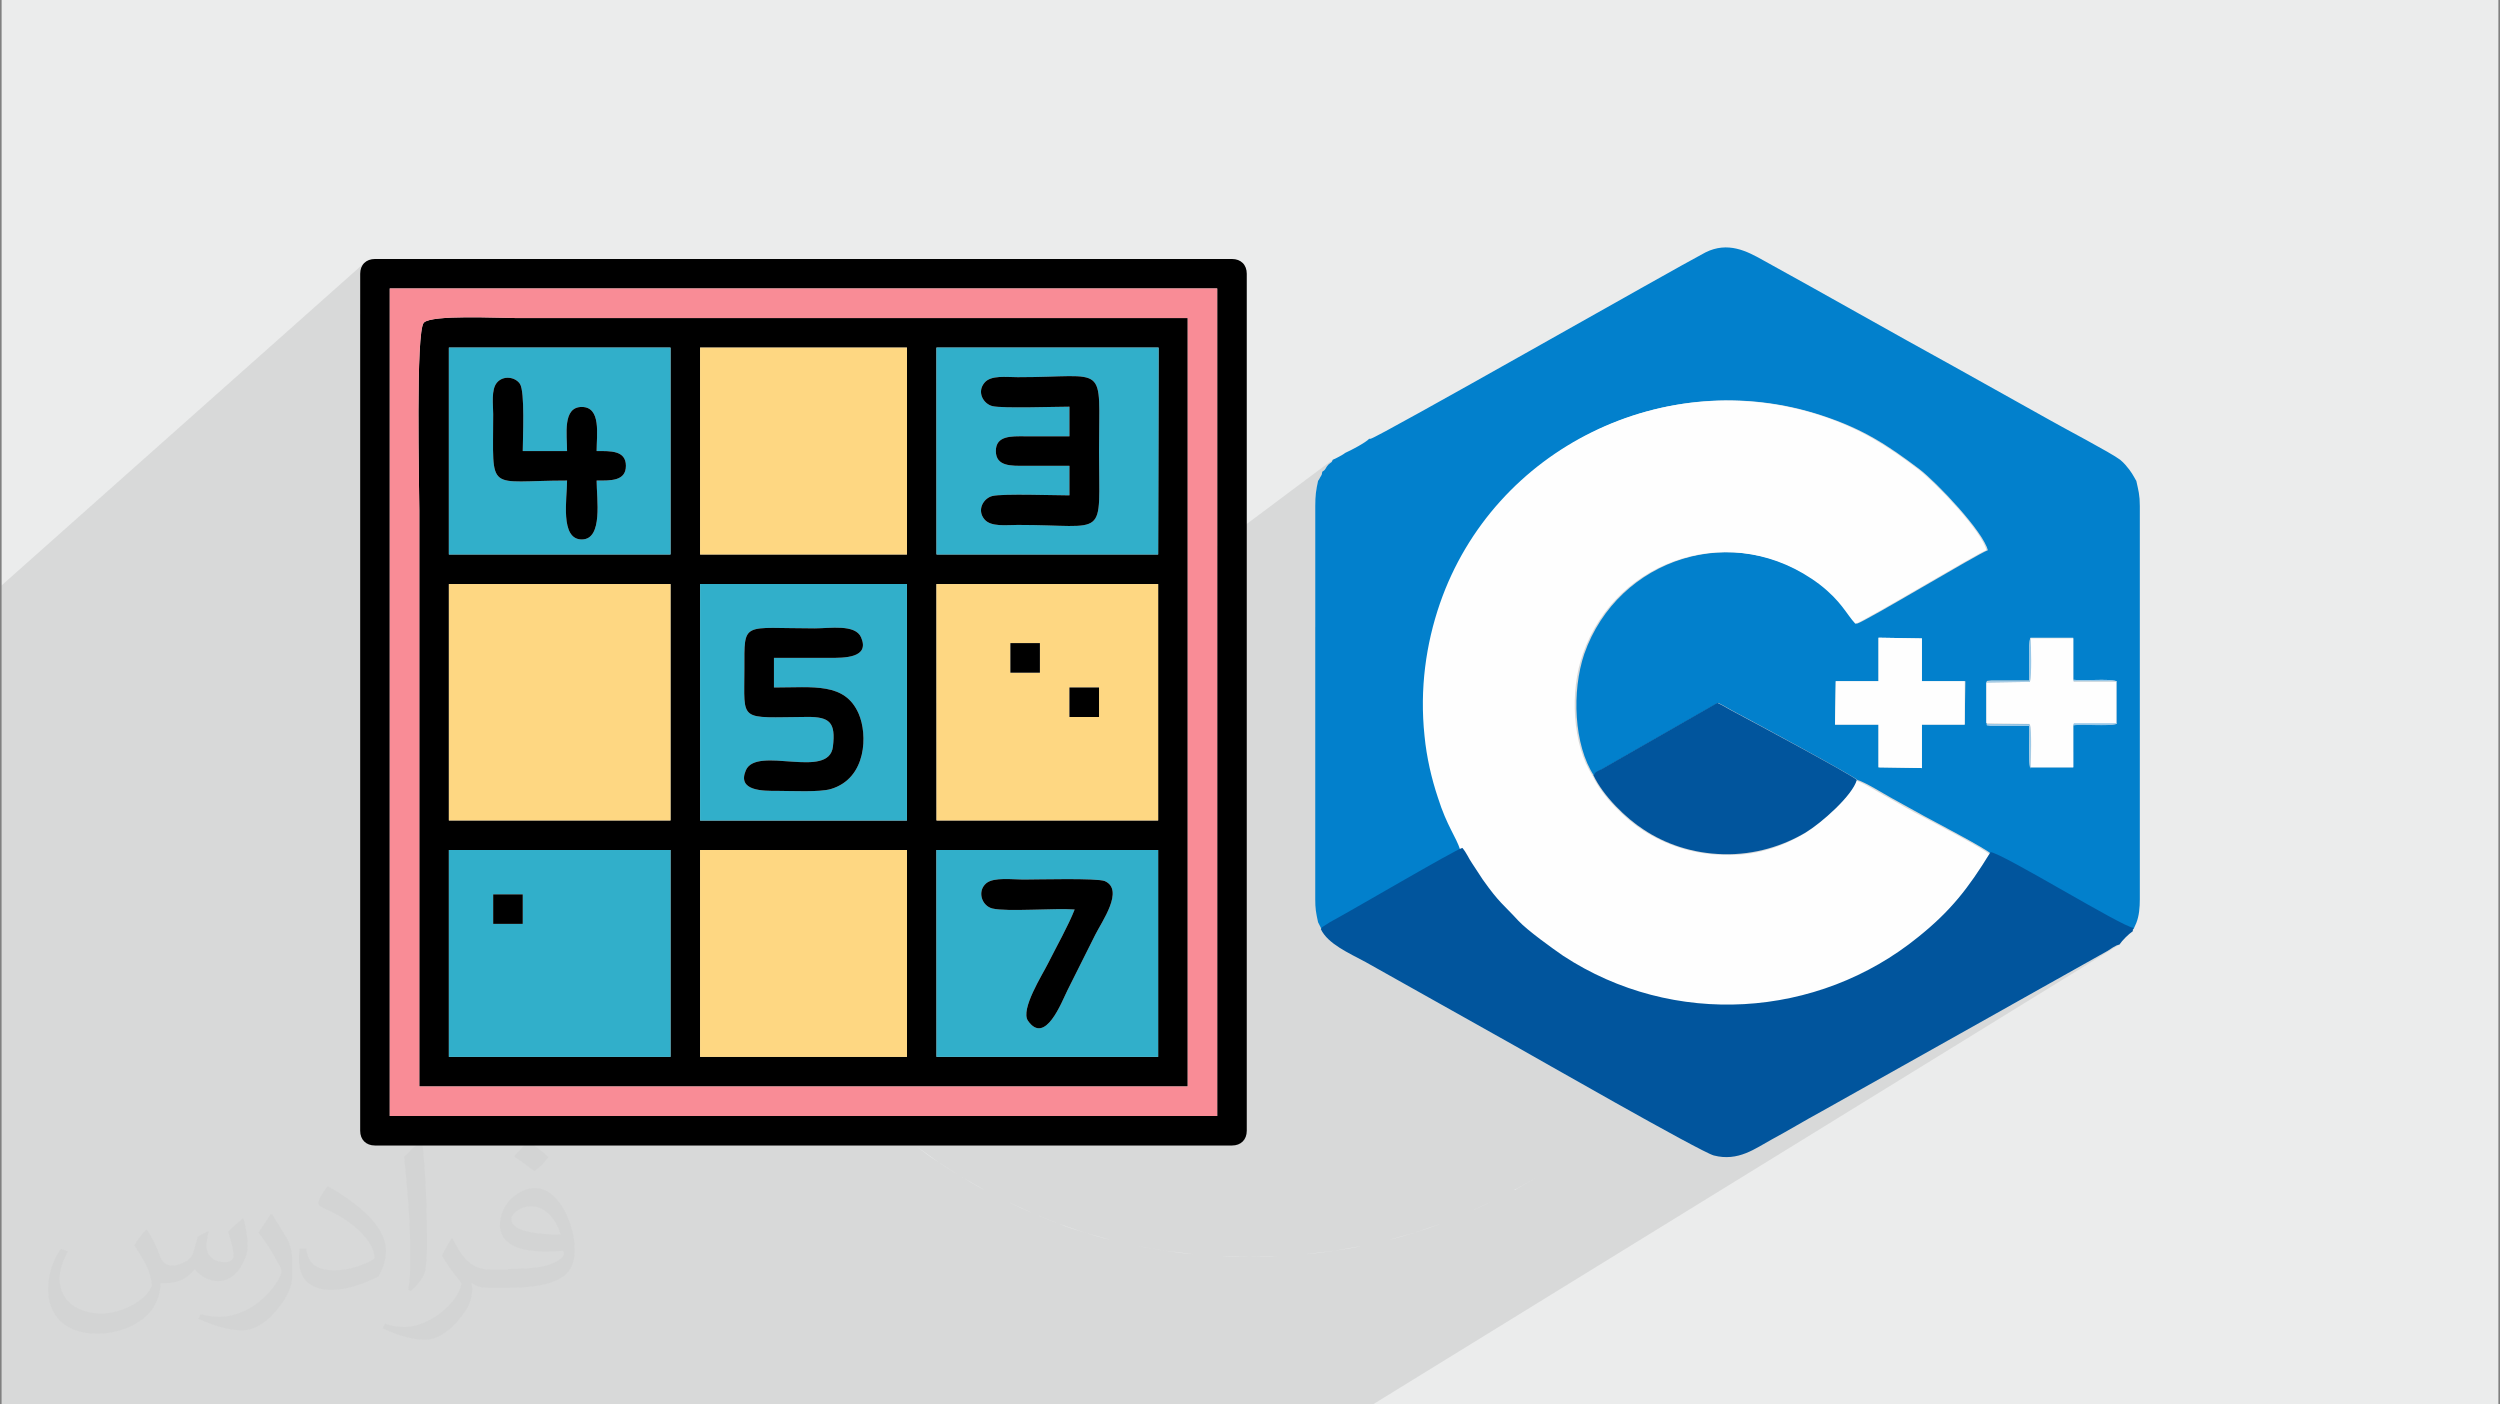
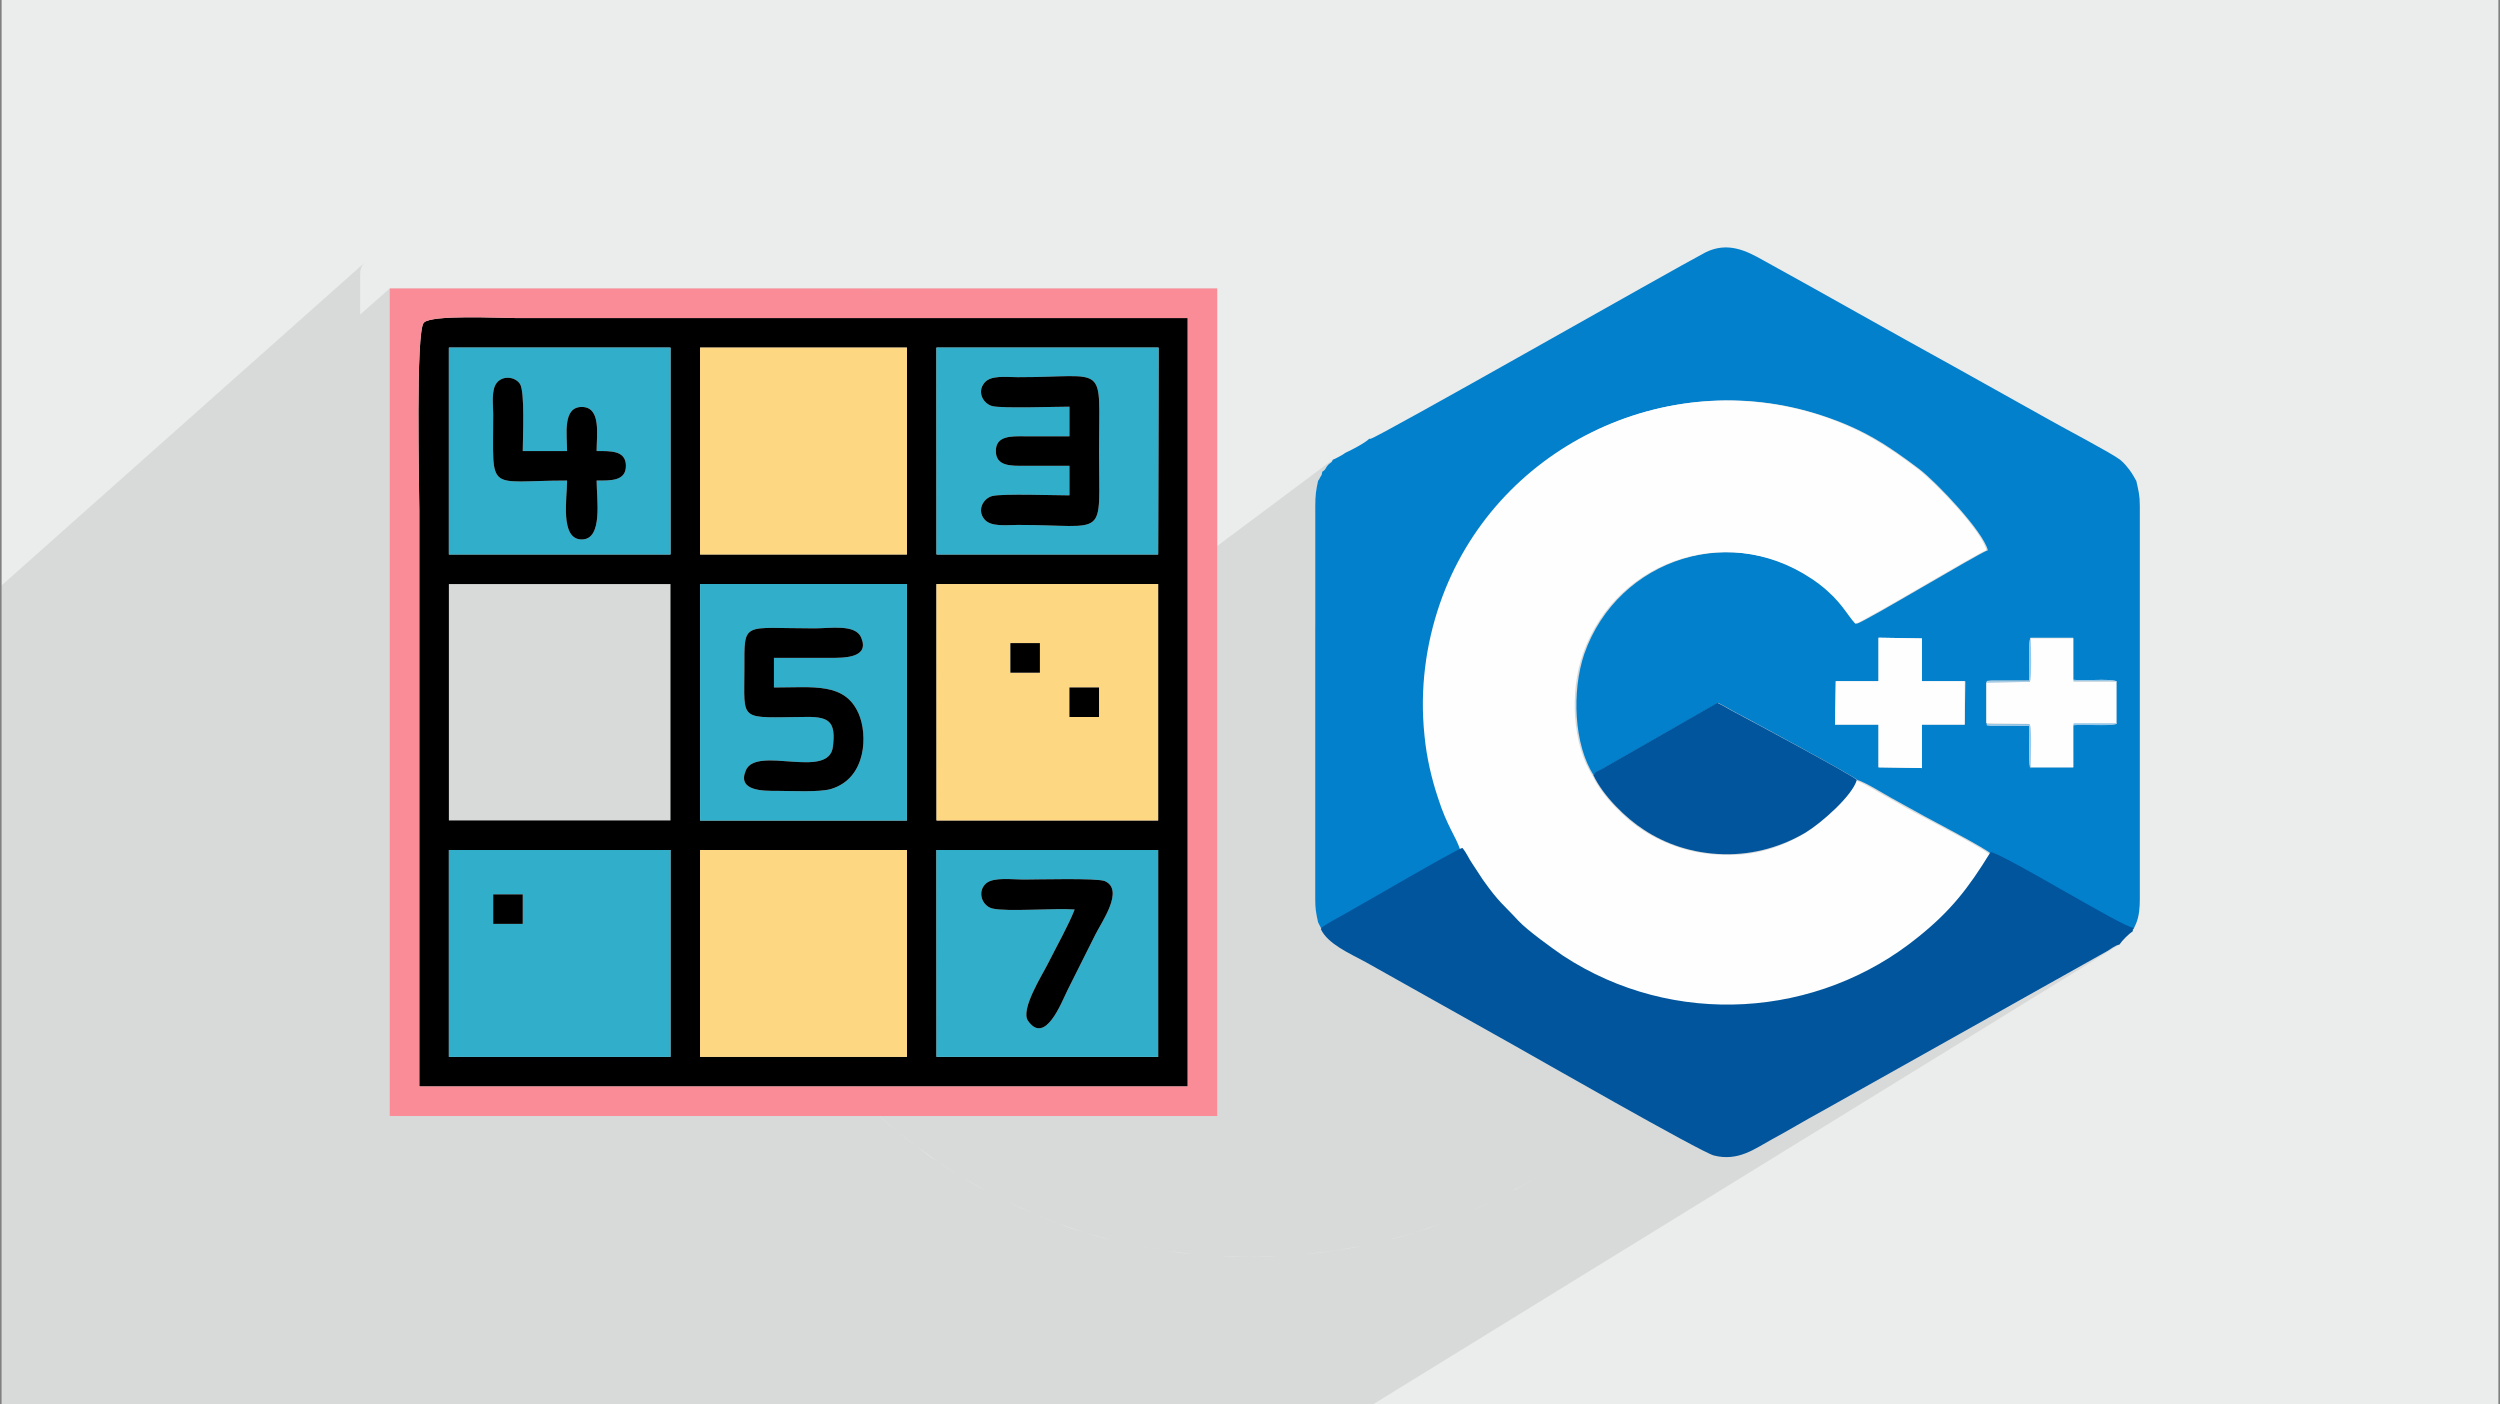
<svg xmlns="http://www.w3.org/2000/svg" xmlns:ns1="http://www.inkscape.org/namespaces/inkscape" xmlns:ns2="http://sodipodi.sourceforge.net/DTD/sodipodi-0.dtd" xml:space="preserve" width="356px" height="200px" version="1.0" shape-rendering="geometricPrecision" text-rendering="geometricPrecision" image-rendering="optimizeQuality" fill-rule="evenodd" clip-rule="evenodd" viewBox="0 0 356000 200000" ns1:version="0.91 r13725" ns2:docname="CSS3.svg" enable-background="new 0 0 512 512">
  <rect x="0" y="0" width="356000" height="200000" fill="#808080" stroke="none" />
  <g id="Layer_x0020_1">
    <path fill="#EBECEC" d="M230 0l355540 0 0 200000 -355540 0 0 -200000z" />
    <path fill="#373435" fill-opacity="0.102" d="M118550 200000l-5270 0 -70 0 -1340 0 -210 0 -970 0 -2740 0 -2690 0 -2490 0 -180 0 -540 0 -600 0 -190 0 -470 0 -880 0 -2500 0 -1000 0 -1090 0 -80 0 -110 0 -20 0 -30 0 -190 0 -2510 0 -30 0 -60 0 -100 0 -2850 0 -70 0 -90 0 -210 0 -380 0 -1090 0 -4680 0 -2430 0 -700 0 -1160 0 -4250 0 -2100 0 -640 0 -1470 0 -1800 0 -520 0 -810 0 -860 0 -170 0 -10 0 -2890 0 -1240 0 -670 0 -860 0 -210 0 -940 0 -1420 0 -3840 0 -30 0 -190 0 -1010 0 -3020 0 -1030 0 -2650 0 -310 0 -2510 0 -1190 0 -260 0 -3810 0 -110 0 -2780 0 -130 0 -980 0 -2120 0 -1740 0 -2160 0 -1660 0 -500 0 -2340 0 -950 0 -460 0 -1340 0 -1960 0 -240 0 -1530 0 -1960 0 -150 0 -3550 0 -300 0 -270 0 -50 0 -310 0 -20 0 -250 0 -10 0 -50 0 -80 0 -20 0 0 0 -10 0 -220 0 -940 0 -50 0 -4290 0 -460 0 -30 0 -1280 0 -570 0 -1720 0 0 -30 0 -360 0 -40 0 -910 0 -1720 0 -450 0 -40 0 -290 0 -1680 0 -870 0 -830 0 -60 0 -1940 0 -220 0 -580 0 -160 0 -1290 0 -1050 0 -540 0 -720 0 -430 0 -240 0 -350 0 -340 0 -160 0 -40 0 -770 0 -860 0 -60 0 -570 0 -250 0 -490 0 -1350 0 -20 0 -180 0 -400 0 -150 0 -250 0 -20 0 -1300 0 -210 0 -1050 0 -330 0 -290 0 -1000 0 -870 0 -580 0 -2450 0 -1930 0 -1090 0 -2550 0 -20 0 -3110 0 -3030 0 -750 0 -2130 0 -900 0 -2040 0 -8720 0 -490 0 -3960 0 -890 0 -1220 0 -2450 0 -720 0 -660 0 -2240 0 -300 0 -650 0 -2210 0 -200 0 -1720 0 -560 0 -160 0 -3690 0 -4440 0 -1020 0 -2710 0 -30 0 -10060 0 -6210 0 -8540 0 -5490 0 -960 51640 -45910 -250 300 -180 360 -110 410 -40 460 0 5810 4210 -3710 117830 0 0 36670 16450 -12280 -60 130 -30 80 -20 50 -10 30 -30 30 -40 30 -230 170 -70 70 -50 40 -110 90 -60 60 -90 120 -60 90 2660 -1980 -120 90 -2540 1900 -30 40 -70 110 -60 100 -50 90 -60 80 -90 80 -110 100 -170 120 -20 140 -20 100 -10 80 6740 -5030 -230 220 -6530 4860 0 10 -20 60 -50 70 -60 110 -90 160 -40 70 -40 80 -40 70 -30 60 -40 70 -40 50 -40 50 -30 50 -110 490 -80 450 -70 410 -50 400 -40 410 -30 430 -20 470 0 530 0 3290 0 3290 0 3290 0 3300 0 3290 0 830 32430 -23540 -1610 1280 -120 100 1940 -1400 1670 -1200 1720 -1120 1780 -1030 1820 -960 1860 -860 1900 -770 1940 -690 1970 -590 2000 -500 2030 -410 2040 -310 2070 -210 2080 -110 2090 -10 2100 90 2110 200 2110 310 2100 410 2100 520 2090 640 1060 360 1010 370 970 380 930 400 890 410 860 420 840 440 810 450 810 470 790 490 780 510 790 530 790 560 800 570 810 600 830 620 1110 940 1390 1310 1530 1560 1570 1720 1480 1740 1270 1670 940 1470 490 1170 -34970 23590 480 260 1010 540 110 60 17810 -11990 6180 100 0 6090 6090 0 10 0 9360 -6190 6090 0 0 100 0 5890 0 0 690 50 790 10 850 -20 870 -20 860 -10 810 20 720 50 590 120 0 6080 0 0 0 0 -6180 3980 0 2210 -15580 9990 960 530 1350 770 1000 610 350 260 150 -90 -90 140 90 60 510 160 820 360 1090 550 1320 700 1490 820 1630 910 1710 970 1750 990 1750 1000 1700 960 1600 900 1460 800 1280 680 1040 520 760 340 440 120 -18370 11330 14230 -7990 1260 -780 210 -120 230 -110 220 -90 220 -50 -106330 65490 -220 0 -30 0 -1170 0 -2200 0 -590 0 -4330 0 -18340 0 -210 0 -510 0 -7590 0 -280 0 -6310 0 -3010 0 0 0 -90 0 -130 0 -1840 0 -130 0 -2930 0 0 0 -130 0 -100 0 -100 0 -630 0 -2050 0 -50 0 -80 0 -2380 0 -2320 0 -130 0 -440 0 -120 0 -110 0 -30 0 0 0 -1990 0 0 0 -380 0 -1800 0 -50 0 -710 0 0 0 -10 0 -220 0 -130 0 -2450 0 -40 0 -40 0 -50 0 -1950 0 -130 0 -80 0 -130 0 -60 0 -20 0 -50 0 -120 0 -10 0 -580 0 -1950 0 -60 0 -70 0 -10 0 -3300 0 -680 0 -1280 0z" />
    <path fill="#EBECEC" d="M130620 36580l-2980 2310c960,-770 2020,-1640 2980,-2310zm-2980 2310l-2880 2490c960,-860 1920,-1730 2880,-2490zm-2880 2490l-2790 2590c870,-860 1830,-1720 2790,-2590zm-2780 2590l-2600 2790c870,-960 1730,-1820 2600,-2790zm-2600 2790l-2490 2880c760,-960 1630,-1920 2490,-2880zm-2490 2880l-2310 2980c770,-1060 1540,-2020 2310,-2980zm-2310 2980l-2210 3070c670,-1060 1440,-2110 2210,-3070zm-2210 3070l-2010 3170c670,-1060 1340,-2210 2010,-3170zm-2010 3170l-1920 3360c570,-1150 1240,-2210 1920,-3360zm-1920 3360l-1730 3450c570,-1150 1150,-2300 1730,-3450zm-1730 3450l-1630 3560c480,-1160 1050,-2400 1630,-3560zm-1630 3560l-1440 3550c480,-1250 960,-2400 1440,-3550zm-1440 3550l-1250 3650c380,-1250 770,-2500 1250,-3650zm-1250 3650l-1060 3740c290,-1250 670,-2490 1060,-3740zm-1060 3740l-860 3840c290,-1250 570,-2590 860,-3840zm-860 3840l-670 3940c190,-1340 470,-2590 670,-3940zm-670 3940l-480 3940c90,-1350 280,-2690 480,-3940zm-490 3940l-280 4030c90,-1350 190,-2690 280,-4030zm-280 4030l-100 4030c0,-1340 0,-2690 100,-4030zm-100 4030l100 4030c-100,-1340 -100,-2680 -100,-4030zm100 4030l280 4040c-90,-1350 -190,-2690 -280,-4040zm280 4040l490 3930c-200,-1340 -390,-2590 -490,-3930zm490 3930l670 3940c-290,-1250 -480,-2590 -670,-3940zm670 3940l860 3840c-290,-1250 -570,-2500 -860,-3840zm860 3840l1060 3750c-390,-1250 -770,-2500 -1060,-3750zm1060 3750l1250 3640c-480,-1240 -870,-2400 -1250,-3640zm1250 3640l1440 3560c-480,-1160 -960,-2400 -1440,-3560zm1440 3560l1630 3550c-580,-1150 -1060,-2310 -1630,-3550zm1630 3550l1730 3460c-580,-1160 -1160,-2310 -1730,-3460zm1730 3460l1920 3360c-680,-1060 -1350,-2210 -1920,-3360zm1920 3360l2010 3160c-670,-1050 -1440,-2110 -2010,-3160zm2010 3160l2210 3080c-770,-1060 -1530,-2020 -2210,-3080zm2210 3080l2310 2970c-770,-960 -1640,-2010 -2310,-2970zm2310 2970l2490 2880c-860,-960 -1730,-1920 -2490,-2880zm2490 2880l2600 2790c-870,-860 -1730,-1820 -2600,-2790zm2600 2790l2780 2590c-960,-860 -1820,-1730 -2780,-2590zm2780 2590l2880 2500c-960,-770 -1920,-1630 -2880,-2500zm2880 2500l2980 2300c-1060,-770 -2020,-1530 -2980,-2300zm2980 2300l3070 2210c-1060,-670 -2110,-1440 -3070,-2210zm3070 2210l3170 2020c-1060,-680 -2210,-1350 -3170,-2020zm3170 2020l3360 1920c-1150,-580 -2210,-1250 -3360,-1920zm3360 1920l3450 1720c-1150,-570 -2300,-1150 -3450,-1720zm3450 1730l3560 1630c-1160,-480 -2400,-1060 -3560,-1630zm3560 1630l3550 1440c-1250,-480 -2400,-960 -3550,-1440zm3550 1440l3650 1250c-1250,-390 -2500,-770 -3650,-1250zm3650 1250l3740 1050c-1250,-290 -2490,-670 -3740,-1050zm3740 1050l3840 870c-1240,-290 -2590,-580 -3840,-870zm3840 870l3940 670c-1340,-190 -2590,-480 -3940,-670zm3940 670l3940 480c-1350,-100 -2690,-290 -3940,-480zm3940 480l4030 290c-1340,-100 -2690,-190 -4030,-290zm4030 290l4030 90c-1340,0 -2690,0 -4030,-90zm4030 90l4040 -90c-1350,90 -2690,90 -4040,90zm4040 -90l4030 -290c-1350,100 -2690,190 -4030,290zm4030 -290l3930 -480c-1340,190 -2590,380 -3930,480zm3930 -480l3940 -670c-1250,280 -2590,480 -3940,670zm3940 -670l3840 -870c-1250,290 -2500,580 -3840,870zm3840 -870l3750 -1050c-1250,380 -2500,760 -3750,1050zm3750 -1050l3640 -1250c-1240,480 -2400,860 -3640,1250zm3640 -1250l3560 -1440c-1150,480 -2400,960 -3560,1440zm3560 -1440l3550 -1630c-1150,570 -2300,1050 -3550,1630zm3550 -1630l3460 -1730c-1160,570 -2310,1150 -3460,1730zm3460 -1730l3360 -1920 -3080 1730 -280 90 0 100z" />
-     <path fill="#2B2A29" fill-opacity="0.031" d="M21060 175320c670,1060 1150,2020 1540,3080 290,670 480,1820 2010,1820 480,0 1060,-190 1640,-480 670,-290 1150,-860 1340,-1630l580 -2020 1440 -770 90 100c-190,770 -290,1440 -290,2020 0,1720 1450,2300 2600,2300 670,0 1250,-290 1250,-960 0,-770 -390,-2210 -770,-3360 670,-670 1340,-1340 2110,-1920l100 100c380,1440 570,2880 570,3840 0,960 -380,1920 -770,2590 -670,1340 -1920,2400 -3450,2400 -1150,0 -2400,-580 -3270,-1630l-90 0c-870,1050 -2120,1920 -4130,1920l-670 0c-100,1340 -390,2300 -870,3170 -1250,2400 -4800,4030 -8160,4030 -4700,0 -7010,-2690 -7010,-6340 0,-2210 770,-4320 1830,-5760l960 390c-680,1340 -1160,2590 -1160,3840 0,3360 2790,4990 5960,4990 2970,0 6520,-1920 7200,-4030 -290,-2400 -1150,-3460 -2500,-5670 380,-770 960,-1440 1630,-2210l100 0 190 190 0 0 0 0 0 0zm54160 -12770c960,580 1920,1350 2880,2210 -580,770 -1160,1440 -2020,2020 -960,-770 -1920,-1440 -2880,-2110 670,-770 1340,-1440 1920,-2120l100 0 0 0 0 0 0 0zm470 9220c-1630,0 -2880,1060 -2880,1830 0,1630 3170,2200 7010,2200 -480,-1920 -2110,-4030 -4130,-4030zm-3550 8930c2120,0 3940,-100 5280,-380 1540,-390 2880,-1160 2880,-1730 0,-190 0,-290 -90,-480 -870,90 -1830,90 -2790,90 -2780,0 -4990,-670 -5850,-2200 -200,-480 -390,-960 -390,-1440 0,-1540 680,-3080 1830,-4040 960,-860 2010,-1340 3170,-1340 1920,0 3550,1630 4600,4030 580,1350 1060,2880 1060,4900 0,1340 -380,2400 -1150,3260 -1540,1440 -4320,2020 -8640,2020l-1920 0 0 0 -480 0c-1060,0 -1830,-190 -2400,-670l-100 0c0,290 100,480 100,770 0,960 -290,2200 -960,3160 -1920,2880 -4040,4130 -5770,4130 -1820,0 -4030,-670 -6040,-1630l380 -670c670,290 1540,480 2790,480 3260,0 7480,-3170 8060,-6150 -100,-280 -380,-570 -670,-960 -960,-1150 -1540,-2110 -2110,-3070 480,-960 960,-1730 1340,-2400l190 0c1350,2780 2690,4420 5470,4420l490 0 0 0 2010 0 -290 -100 0 0 0 0 0 0zm-14020 2980c290,-1350 290,-2790 290,-4130l0 -2020c0,-3740 -480,-9220 -860,-12770 670,-770 1630,-1630 2400,-2210l190 100c480,4510 670,9700 670,14500 0,1250 -90,2490 -190,3360 -100,1150 -770,2010 -2110,3360l-290 -190 -100 0 0 0 0 0 0 0zm-14490 -5960c90,1730 960,3170 3930,3170 1920,0 3460,-480 5280,-1340 290,-190 480,-290 480,-480 0,-1150 -860,-2590 -2300,-3940 -1340,-1250 -3270,-2400 -4900,-3070 -570,-290 -770,-480 -770,-770 0,-480 680,-1630 1250,-2300l190 0c1920,1050 4130,2590 5760,4220 1450,1540 2410,3170 2410,4900 0,1250 -390,2490 -1060,3650 -2110,1050 -4420,1920 -6720,1920 -2790,0 -4610,-1350 -4610,-4320 0,-290 0,-870 100,-1540l960 0 0 -100 0 0 0 0 0 0zm-5000 -4990l1730 2790c670,1050 1250,2110 1250,3930l0 2310c0,1820 -1150,3740 -3070,5760 -1440,1340 -2790,1920 -4040,1920 -1820,0 -3840,-580 -6240,-1630l290 -680c770,200 1630,390 2690,390 3460,0 6910,-2500 8550,-5570 190,-390 280,-670 280,-860 0,-390 -190,-770 -380,-1060 -860,-1630 -1820,-3170 -2880,-4510 570,-870 1150,-1730 1730,-2600l190 0 -100 -190 0 0 0 0 0 0z" />
    <ns2:namedview id="base" pagecolor="#ffffff" bordercolor="#666666" borderopacity="1.0" ns1:pageopacity="0.0" ns1:pageshadow="2" ns1:zoom="0.35" ns1:cx="181.367" ns1:cy="256" ns1:document-units="px" ns1:current-layer="layer1" showgrid="false" fit-margin-top="0" fit-margin-left="0" fit-margin-right="0" fit-margin-bottom="0" ns1:window-width="1366" ns1:window-height="704" ns1:window-x="0" ns1:window-y="27" ns1:window-maximized="1" />
    <g id="_1979642474992">
      <g>
        <path fill="#0280CC" d="M282860 97200c200,-300 -300,-200 700,-300l5380 0c110,-900 -190,-5390 200,-6090l6090 0 0 5990c1700,200 4790,-200 6190,200l0 6080c-1400,400 -4490,-100 -6190,200l0 5990 -6090 0c-390,-600 -90,-4590 -200,-6090l-5580 0c-700,-100 -300,100 -500,-300l0 -5780 0 100zm-15360 -6390l6180 100 0 6090 6190 0 -100 6180 -6090 0 0 6190 -6180 -100 0 -6090 -6190 0 100 -6180 6090 0 0 -6190zm-72530 -28330c-400,500 -2690,1700 -3390,2000 -200,200 -1500,890 -1800,990 -200,400 0,200 -400,500 -300,300 -100,0 -400,400 -290,400 -190,500 -690,800 -100,500 0,300 -300,800 -100,200 -200,400 -300,500 -300,1390 -400,2090 -400,3590l0 3290 0 3290 0 3290 0 3300 0 3290 0 3290 0 3290 0 3300 0 3290 0 3290 0 3290 0 3290 0 3300 0 3290 0 3290 0 3290 0 3290c0,1400 100,1900 400,3300l500 990 1090 -690c3000,-1600 17760,-10380 18860,-10580 -700,-1890 -1900,-3490 -3190,-7480 -900,-2790 -1600,-5790 -1900,-8780 -700,-6680 200,-13070 2200,-18850 7680,-22150 32020,-34120 54270,-26740 5780,1900 9270,4190 13760,7580 2500,1900 9180,8980 9780,11580 -1400,490 -17460,10170 -18660,10470 -1290,-1400 -1990,-3290 -5080,-5590 -12270,-9270 -28930,-3790 -33720,9880 -1800,5290 -1500,12970 1390,17360 300,-500 500,-500 1100,-900l16560 -9480c700,300 1800,1000 2590,1400 2100,1100 16870,9080 17260,9580 1100,300 3790,1990 4890,2590 1600,900 3100,1700 4690,2590 1300,700 8880,4690 9380,5290 1790,200 18950,10780 20350,10780l400 -900c400,-1000 500,-2200 500,-3390l0 -3300 0 -3290 0 -3290 0 -3290 0 -3290 0 -3300 0 -3290 0 -3290 0 -3290 0 -3300 0 -3290 0 -3290 0 -3290 0 -3300 0 -3290 0 -3290 0 -3290c0,-1600 -200,-2200 -500,-3590 -100,-100 -400,-800 -1000,-1600 -400,-500 -700,-900 -1300,-1400 -1290,-990 -8180,-4590 -10070,-5680l-13570 -7580c-9080,-4990 -18160,-10180 -27230,-15170 -2300,-1290 -4990,-2690 -8180,-1100 -4590,2400 -46590,26340 -47690,26540l-200 0z" />
        <path fill="#FEFEFE" d="M208040 121040c500,700 900,1500 1400,2200 490,790 990,1490 1490,2290 2400,3390 2990,3490 5090,5890 1300,1390 4690,3890 6380,4980 15670,10180 36220,8880 50580,-2690 4590,-3790 7190,-6880 10280,-12070 -400,-600 -8080,-4590 -9380,-5290 -1600,-800 -3090,-1690 -4690,-2590 -1200,-600 -3790,-2300 -4890,-2600 -600,2200 -4980,6090 -7280,7490 -3290,1990 -7180,3290 -11670,3090 -4490,-100 -8280,-1500 -11370,-3490 -2500,-1600 -5790,-4790 -7190,-7780 -2890,-4390 -3290,-12080 -1390,-17360 4780,-13670 21440,-19160 33720,-9880 3090,2400 3790,4190 5080,5590 1200,-300 17260,-9980 18660,-10480 -600,-2690 -7280,-9670 -9780,-11570 -4490,-3390 -8080,-5690 -13770,-7580 -22240,-7280 -46580,4590 -54260,26730 -2000,5790 -2900,12180 -2200,18860 300,3090 1000,6080 1900,8780 1290,4090 2590,5580 3190,7480l100 0z" />
        <path fill="#01559D" d="M188090 132310c990,2100 3990,3400 6380,4690l21150 11870c2500,1400 26540,15170 28430,15670 3490,900 5890,-1000 8280,-2300 2400,-1290 4690,-2690 7090,-3990l40700 -22840c500,-300 1100,-800 1690,-900 400,-600 1300,-1500 1900,-1900 0,-300 0,-200 100,-490 -1400,0 -18560,-10580 -20350,-10780 -3190,5190 -5690,8380 -10280,12070 -14360,11670 -34910,12970 -50580,2700 -1590,-1100 -5080,-3600 -6380,-4990 -2200,-2400 -2690,-2500 -5090,-5890 -500,-800 -1000,-1490 -1500,-2290 -490,-700 -790,-1500 -1390,-2200 -1100,300 -15860,8980 -18860,10580l-1090 700 -200 290z" />
        <path fill="#01559D" d="M226890 110370c1400,2990 4690,6180 7190,7780 2990,1990 6880,3390 11370,3490 4490,100 8480,-1200 11670,-3090 2300,-1400 6690,-5290 7290,-7490 -300,-490 -15170,-8470 -17260,-9570 -800,-400 -1900,-1100 -2600,-1400l-16560 9480c-600,300 -800,300 -1100,900l0 -100z" />
        <path fill="#FEFEFE" d="M267500 97000l-6090 0 -100 6180 6190 0 0 6090 6180 100 0 -6190 6090 0 0 -6180 -6090 0 0 -6090 -6180 -100 0 6190z" />
        <path fill="#FEFEFE" d="M282860 97200l0 5780 6190 100c290,1000 190,4990 90,6190l6090 0 0 -5990c300,-300 -300,-200 500,-200l5580 0 0 -5980 -5580 0c-800,0 -200,0 -500,-200l0 -5990 -6090 0c0,1200 200,5290 -90,6190l-6190 100z" />
        <path fill="#98C8E8" d="M295230 103280c1700,-200 4690,200 6190,-200l0 -6080c-1500,-400 -4490,0 -6190,-200 200,300 -300,200 500,200l5590 0 0 5980 -5590 0c-800,0 -200,0 -500,200l0 100z" />
        <path fill="#98C8E8" d="M282860 97200l6190 -100c290,-900 190,-4990 90,-6190 -390,700 -90,5190 -200,6090l-5380 0c-900,100 -400,0 -700,300l0 -100z" />
        <path fill="#98C8E8" d="M289140 109370c0,-1200 200,-5290 -90,-6190l-6190 -100c200,300 -200,200 500,300l5580 0c200,1500 -190,5490 200,6090l0 -100z" />
      </g>
      <g>
        <path fill="black" d="M133350 121040l31570 0 0 29460 -31560 0 -10 -29460zm-33660 0l29460 0 0 29460 -29460 0 0 -29460zm-35770 0l31560 0 0 29460 -31560 0 0 -29460zm69430 -37870l31570 0 0 33660 -31560 0 -10 -33660zm-33660 -10l29460 0 0 33680 -29460 0 0 -33680zm-35770 10l31560 0 0 33660 -31300 0 -260 0 0 -33660zm69430 -33670l31630 0 -60 29460 -31560 0 -10 -29460zm-33660 0l29460 0 0 29460 -29460 0 0 -29460zm-35770 0l31300 0 260 0 0 29460 -31560 0 0 -29460zm-4210 105210l109420 0 0 -109420 -95740 0c-2390,0 -11880,-500 -13030,650 -1190,1190 -650,23490 -650,26710l0 82060z" />
-         <path fill="black" d="M55500 41080l117830 0 0 117840 -117830 0 0 -117840zm-4210 -2100l0 122040c0,1270 830,2100 2110,2100l122040 0c1270,0 2100,-830 2100,-2100l0 -122040c0,-1270 -830,-2100 -2100,-2100l-122040 0c-1280,0 -2110,830 -2110,2100z" />
        <path fill="#F98C96" d="M59710 72650c0,-3220 -540,-25520 650,-26710 1150,-1150 10640,-650 13030,-650l95740 0 0 109420 -109420 0 0 -82060zm-4210 86270l117830 0 0 -117840 -117830 0 0 117840z" />
-         <path fill="#FED782" d="M63920 116830l260 0 31300 0 0 -33660 -31560 0 0 33660z" />
        <path fill="#FED782" d="M152290 97900l4210 0 0 4200 -4210 0 0 -4200zm-8410 -6320l4200 0 0 4210 -4200 0 0 -4210zm-10520 25250l31560 0 0 -33660 -31570 0 10 33660z" />
        <path fill="#31AFCA" d="M70230 127360l4210 0 0 4200 -4210 0 0 -4200zm-6310 23140l31560 0 0 -29460 -31560 0 0 29460z" />
        <path fill="#FED782" d="M99690 78960l29460 0 0 -29460 -29460 0 0 29460z" />
        <path fill="#FED782" d="M99690 150500l29460 0 0 -29460 -29460 0 0 29460z" />
        <path fill="#31AFCA" d="M157330 125470c2800,1250 -410,5730 -1370,7650 -1320,2630 -2630,5260 -3950,7890 -830,1670 -3170,7890 -5630,4340 -1100,-1600 2070,-6570 2860,-8160 1200,-2400 2870,-5330 3790,-7680 -2790,-220 -9630,360 -11710,-140 -1530,-380 -2210,-2470 -870,-3600 1070,-890 3780,-520 5270,-520 1830,0 10570,-240 11610,220zm-23970 25030l31560 0 0 -29460 -31570 0 10 29460z" />
        <path fill="#31AFCA" d="M110210 93680l0 4220c5640,0 10100,-750 12060,3720 1300,2960 1160,9200 -3930,10730 -1610,490 -5680,270 -7610,270 -2070,10 -5800,50 -4520,-2930 1540,-3570 11840,1410 12400,-3380 410,-3430 -440,-4240 -3660,-4220 -9870,70 -8950,860 -8950,-6820 0,-6930 -400,-5790 10000,-5790 2190,0 5800,-630 6620,1280 1290,2970 -2450,2930 -4520,2920 -2630,0 -5260,0 -7890,0zm-10520 23160l29460 0 0 -33680 -29460 0 0 33680z" />
        <path fill="#31AFCA" d="M74440 64230l6310 0c0,-2340 -670,-6280 2100,-6280 2780,10 2110,3940 2110,6280 1970,0 4170,-110 4170,2100 0,2210 -2200,2100 -4170,2100 0,2580 940,8380 -2110,8390 -3140,0 -2100,-5820 -2100,-8390 -11610,0 -10510,1980 -10520,-9460 0,-1370 -310,-3480 530,-4480 880,-1050 2570,-850 3270,160 750,1080 410,7760 410,9580zm-10520 14730l31560 0 0 -29460 -260 0 -31300 0 0 29460z" />
        <path fill="#31AFCA" d="M152290 70540l0 -4210c-2100,0 -4210,-10 -6310,0 -1980,10 -4170,100 -4170,-2100 -10,-2210 2190,-2110 4170,-2100 2100,10 4210,0 6310,0l0 -4220c-2060,0 -9510,270 -10970,-80 -1260,-310 -2270,-1970 -1130,-3330 920,-1110 3090,-790 4740,-790 12970,10 11570,-2270 11570,10520 0,12790 1390,10510 -11570,10520 -1650,0 -3810,310 -4740,-790 -1140,-1360 -130,-3020 1130,-3330 1480,-360 8900,-90 10970,-90zm-18930 8420l31560 0 60 -29460 -31630 0 10 29460z" />
        <path fill="black" d="M110210 93680c2630,0 5260,0 7890,0 2070,10 5810,50 4520,-2920 -820,-1910 -4430,-1280 -6620,-1280 -10400,0 -10000,-1140 -10000,5790 0,7680 -920,6890 8950,6820 3220,-20 4070,790 3660,4220 -560,4790 -10860,-190 -12400,3380 -1280,2980 2450,2940 4520,2930 1930,0 6000,220 7610,-270 5090,-1530 5230,-7770 3930,-10730 -1960,-4470 -6420,-3720 -12060,-3720l0 -4220z" />
        <path fill="black" d="M152290 57910l0 4220c-2100,0 -4210,10 -6310,0 -1980,-10 -4180,-110 -4170,2100 0,2200 2190,2110 4170,2100 2100,-10 4210,0 6310,0l0 4210c-2070,0 -9490,-270 -10970,90 -1260,310 -2270,1970 -1130,3330 930,1100 3090,790 4740,790 12960,-10 11570,2270 11570,-10520 0,-12790 1400,-10510 -11570,-10520 -1650,0 -3820,-320 -4740,790 -1140,1360 -130,3020 1130,3330 1460,350 8910,80 10970,80z" />
        <path fill="black" d="M74440 64230c0,-1820 340,-8500 -410,-9580 -700,-1010 -2390,-1210 -3270,-160 -840,1000 -530,3110 -530,4480 10,11440 -1090,9460 10520,9460 0,2570 -1040,8390 2100,8390 3050,-10 2110,-5810 2110,-8390 1970,0 4170,110 4170,-2100 0,-2210 -2200,-2100 -4170,-2100 0,-2340 670,-6270 -2110,-6280 -2770,0 -2100,3940 -2100,6280l-6310 0z" />
        <path fill="black" d="M153030 129510c-920,2350 -2590,5280 -3790,7680 -790,1590 -3960,6560 -2860,8160 2460,3550 4800,-2670 5630,-4340 1320,-2630 2630,-5260 3950,-7890 960,-1920 4170,-6400 1370,-7650 -1040,-460 -9780,-220 -11610,-220 -1490,0 -4200,-370 -5270,520 -1340,1130 -660,3220 870,3600 2080,500 8920,-80 11710,140z" />
        <path fill="black" d="M152290 102100l4210 0 0 -4200 -4210 0 0 4200z" />
        <path fill="black" d="M143880 95790l4200 0 0 -4210 -4200 0 0 4210z" />
        <path fill="black" d="M70230 131560l4210 0 0 -4200 -4210 0 0 4200z" />
      </g>
    </g>
  </g>
</svg>